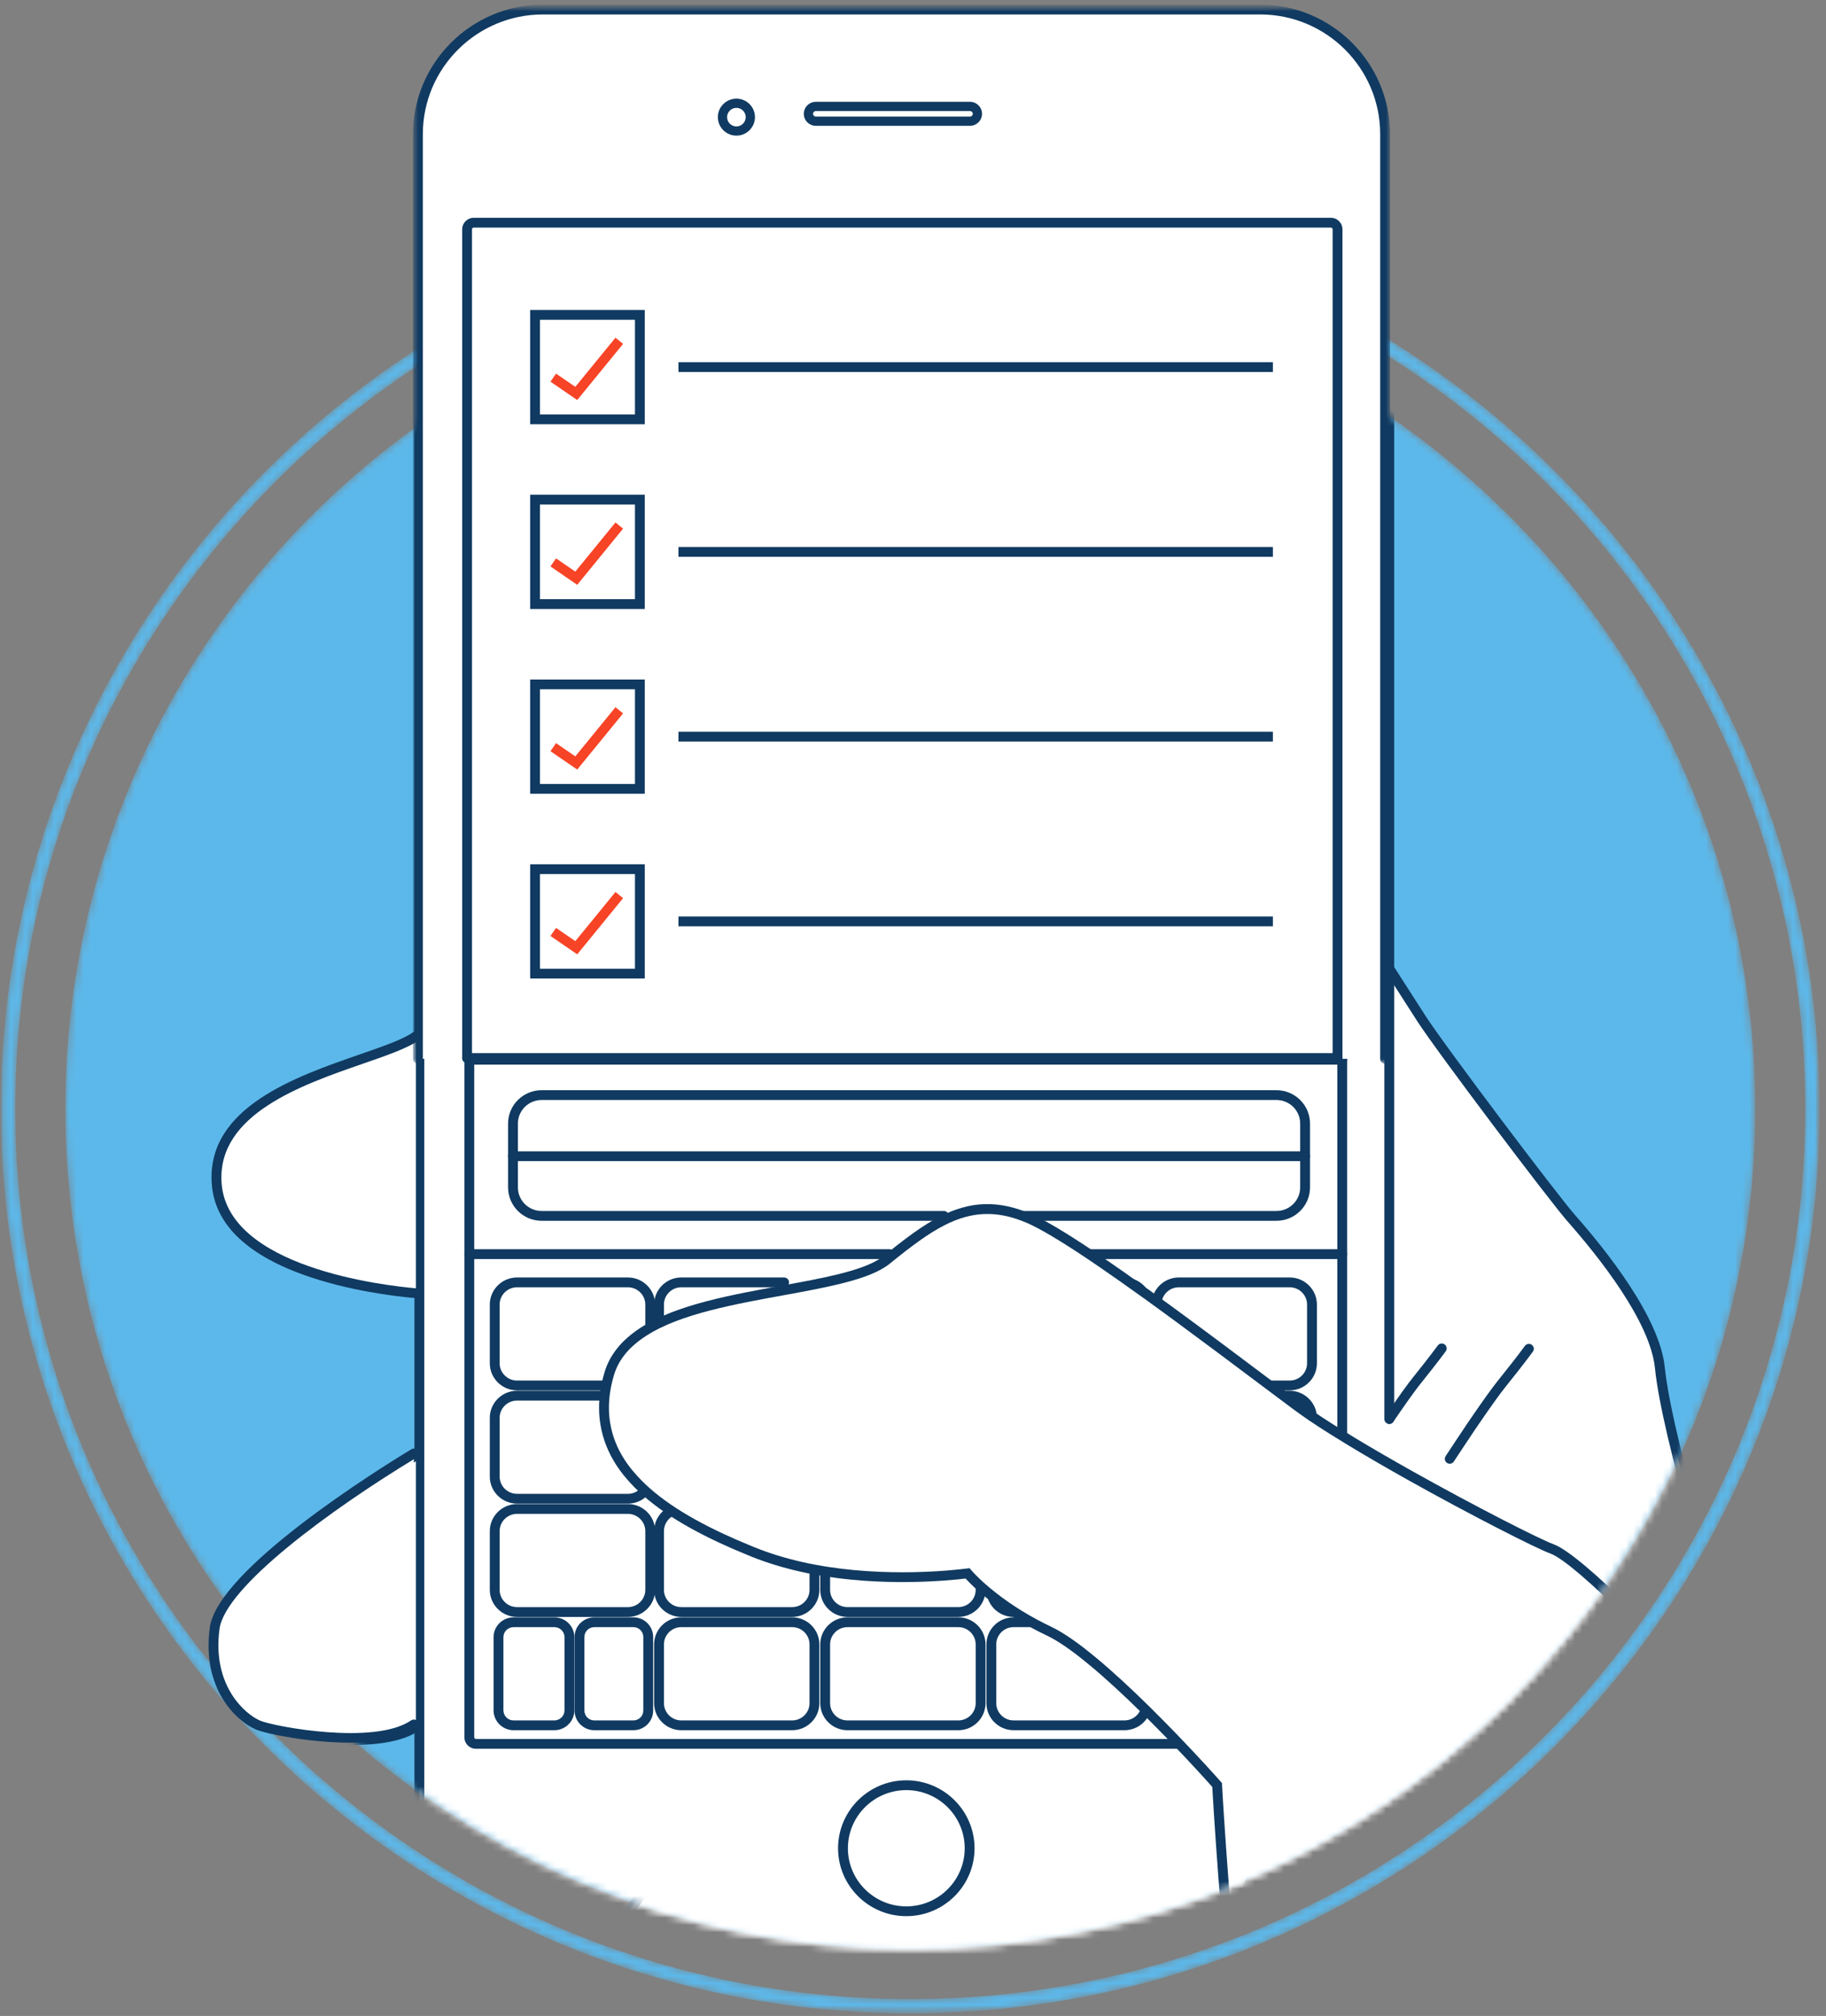
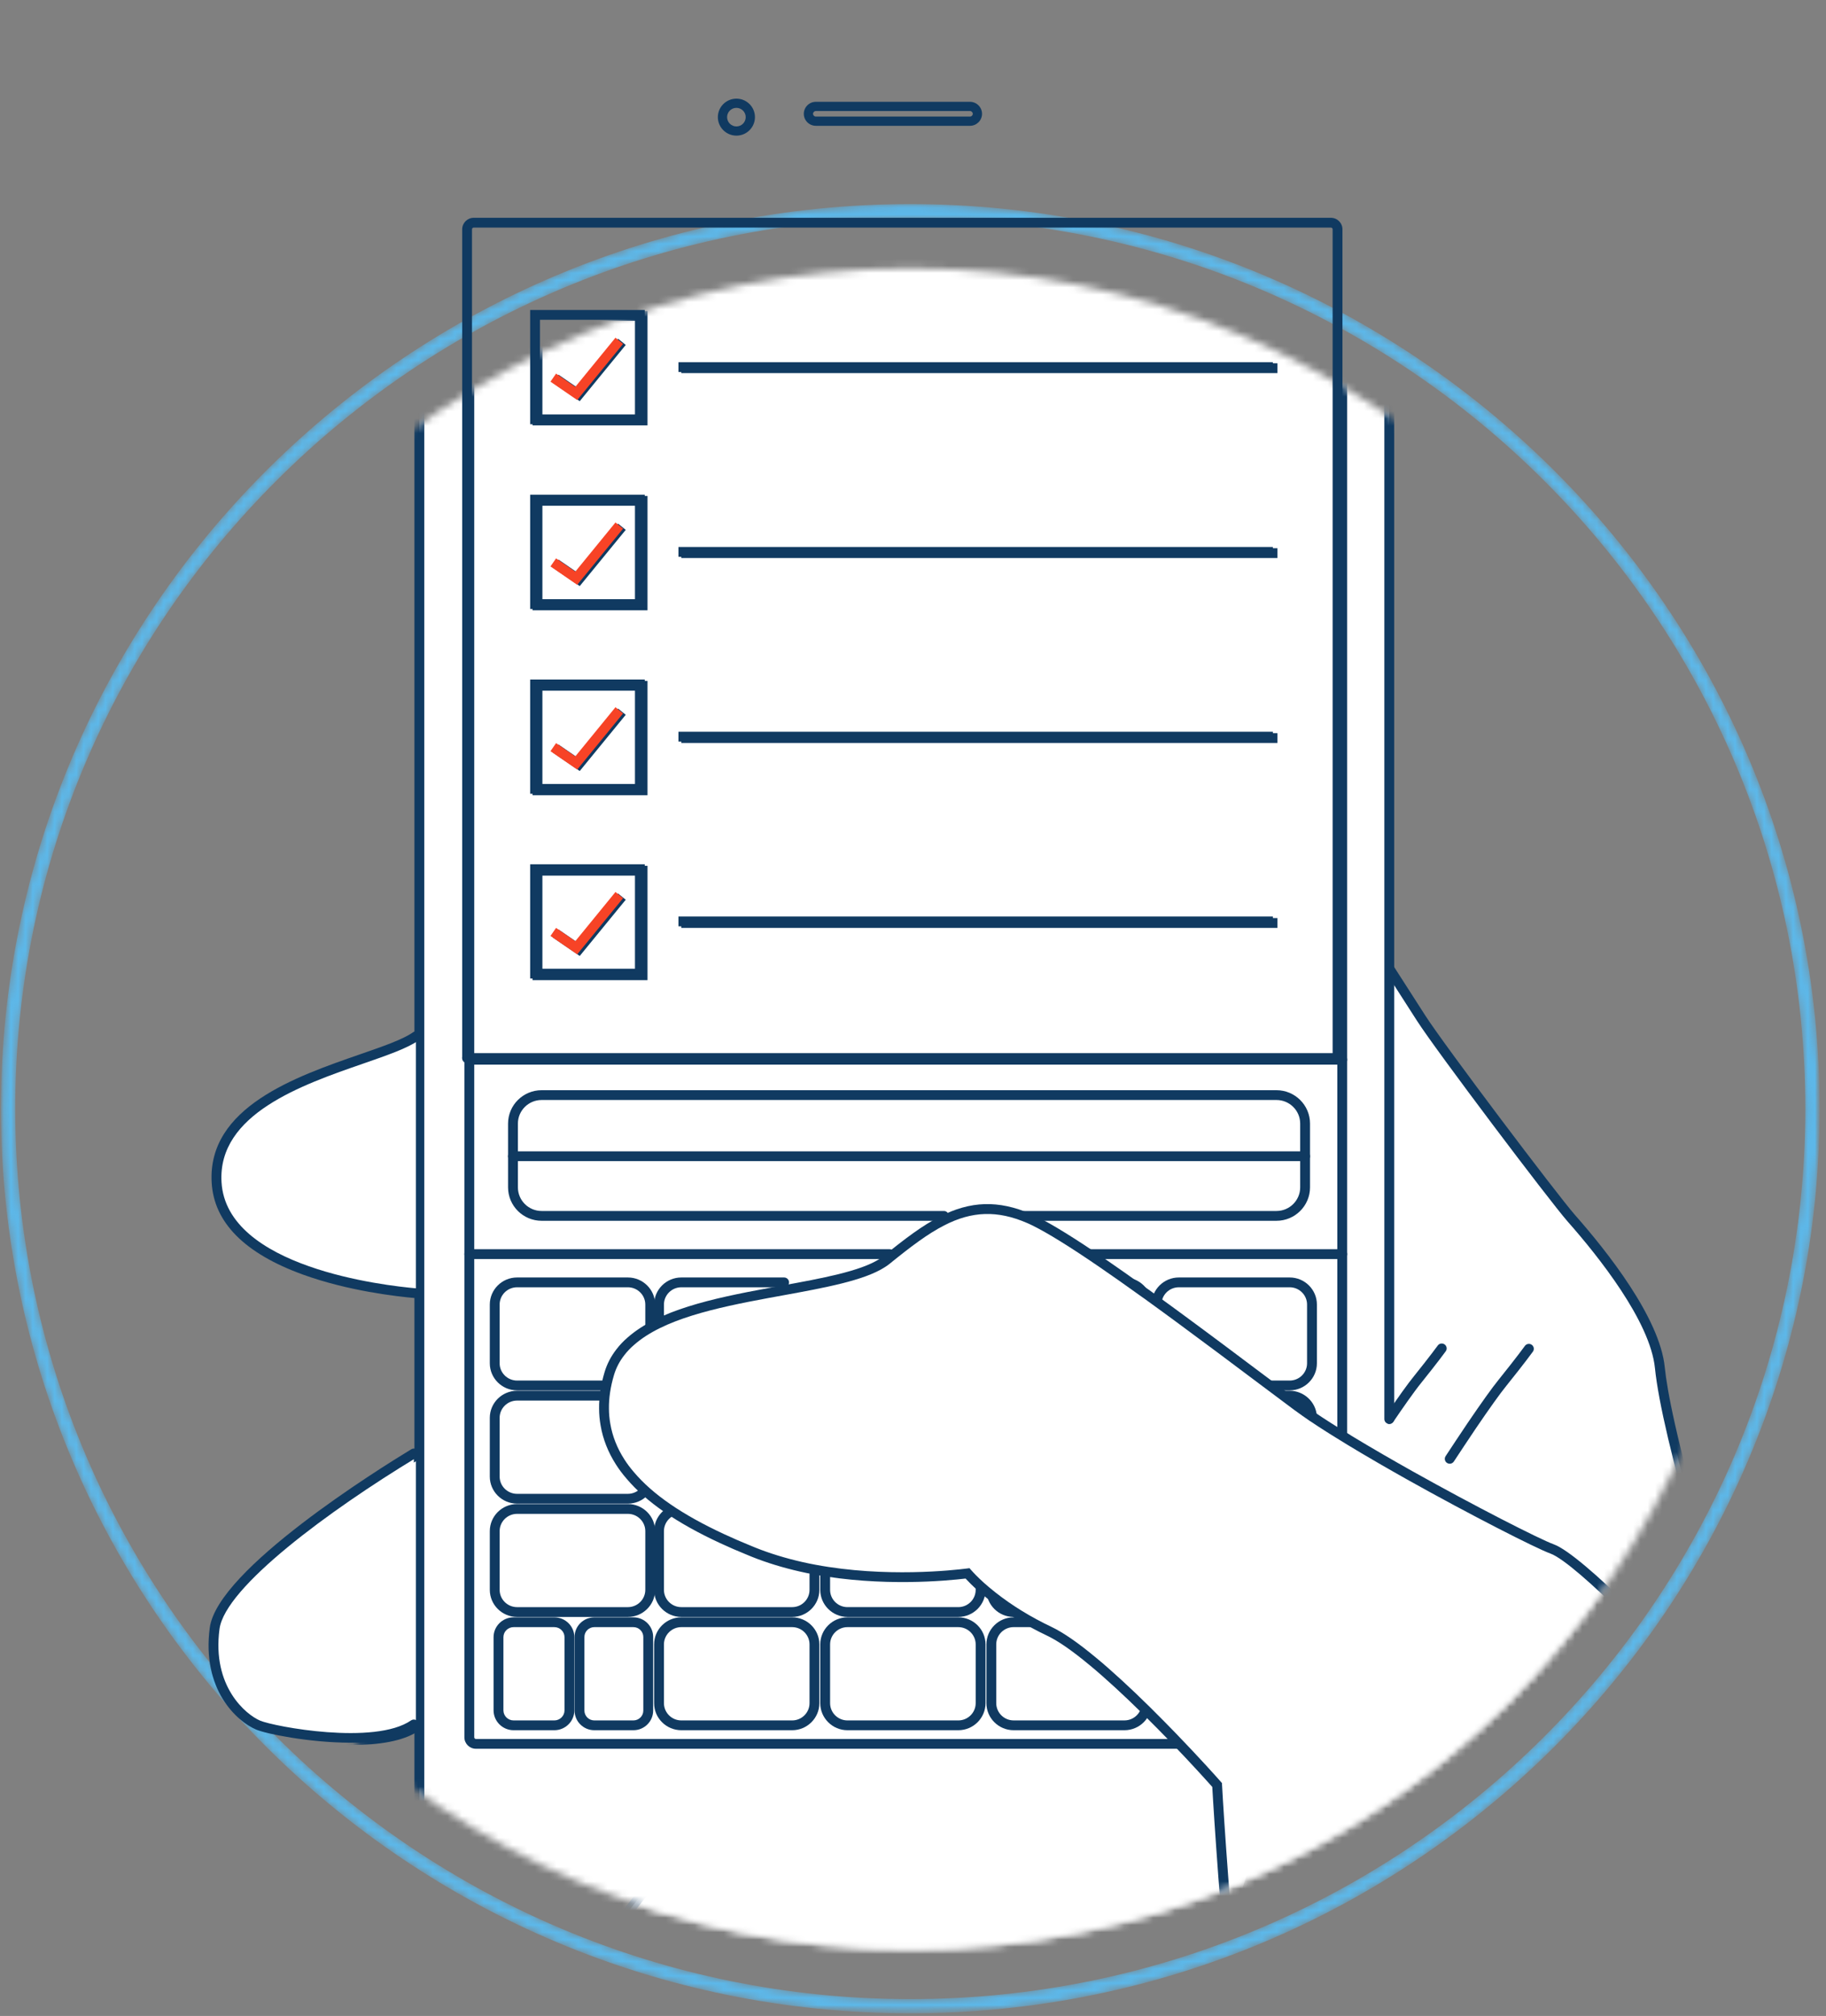
<svg xmlns="http://www.w3.org/2000/svg" fill="none" height="277" viewBox="0 0 251 277" width="251">
  <rect x="0" y="0" width="251" height="277" fill="#808080" stroke="none" />
  <mask id="a" height="277" maskUnits="userSpaceOnUse" width="251" x="0" y="0">
    <path d="m.125.639h250v276h-250z" fill="#fff" />
  </mask>
  <mask id="b" height="249" maskUnits="userSpaceOnUse" width="251" x="0" y="28">
    <path clip-rule="evenodd" d="m.125 152.341c0 68.538 56.075 124.298 125 124.298 68.925 0 125-55.76 125-124.298 0-68.538-56.075-124.298-125-124.298-68.925 0-125 55.76-125 124.298zm1.969.001c0-67.459 55.19-122.341 123.031-122.341 67.841 0 123.031 54.882 123.031 122.341 0 67.458-55.19 122.34-123.031 122.34-67.841 0-123.031-54.882-123.031-122.34z" fill="#fff" fill-rule="evenodd" />
  </mask>
  <mask id="c" height="232" maskUnits="userSpaceOnUse" width="234" x="8" y="36">
    <path clip-rule="evenodd" d="m8.983 152.341c0 63.783 51.999 115.489 116.142 115.489 64.144 0 116.142-51.706 116.142-115.489 0-63.783-51.998-115.489-116.142-115.489-64.143 0-116.142 51.706-116.142 115.489z" fill="#fff" fill-rule="evenodd" />
  </mask>
  <mask id="d" height="232" maskUnits="userSpaceOnUse" width="234" x="8" y="36">
    <path clip-rule="evenodd" d="m8.983 152.341c0 63.783 51.999 115.489 116.142 115.489 64.144 0 116.142-51.706 116.142-115.489 0-63.783-51.998-115.489-116.142-115.489-64.143 0-116.142 51.706-116.142 115.489z" fill="#fff" fill-rule="evenodd" />
  </mask>
  <mask id="e" height="232" maskUnits="userSpaceOnUse" width="234" x="8" y="36">
    <path clip-rule="evenodd" d="m8.983 152.341c0 63.783 51.999 115.489 116.142 115.489 64.144 0 116.142-51.706 116.142-115.489 0-63.783-51.998-115.489-116.142-115.489-64.143 0-116.142 51.706-116.142 115.489z" fill="#fff" fill-rule="evenodd" />
  </mask>
  <mask id="f" height="232" maskUnits="userSpaceOnUse" width="234" x="8" y="36">
    <path clip-rule="evenodd" d="m8.983 152.341c0 63.783 51.999 115.489 116.142 115.489 64.144 0 116.142-51.706 116.142-115.489 0-63.783-51.998-115.489-116.142-115.489-64.143 0-116.142 51.706-116.142 115.489z" fill="#fff" fill-rule="evenodd" />
  </mask>
  <mask id="g" height="232" maskUnits="userSpaceOnUse" width="234" x="8" y="36">
    <path clip-rule="evenodd" d="m8.983 152.341c0 63.783 51.999 115.489 116.142 115.489 64.144 0 116.142-51.706 116.142-115.489 0-63.783-51.998-115.489-116.142-115.489-64.143 0-116.142 51.706-116.142 115.489z" fill="#fff" fill-rule="evenodd" />
  </mask>
  <mask id="h" height="232" maskUnits="userSpaceOnUse" width="234" x="8" y="36">
    <path clip-rule="evenodd" d="m8.983 152.341c0 63.783 51.999 115.489 116.142 115.489 64.144 0 116.142-51.706 116.142-115.489 0-63.783-51.998-115.489-116.142-115.489-64.143 0-116.142 51.706-116.142 115.489z" fill="#fff" fill-rule="evenodd" />
  </mask>
  <mask id="i" height="232" maskUnits="userSpaceOnUse" width="234" x="8" y="36">
    <path clip-rule="evenodd" d="m8.983 152.341c0 63.783 51.999 115.489 116.142 115.489 64.144 0 116.142-51.706 116.142-115.489 0-63.783-51.998-115.489-116.142-115.489-64.143 0-116.142 51.706-116.142 115.489z" fill="#fff" fill-rule="evenodd" />
  </mask>
  <mask id="j" height="232" maskUnits="userSpaceOnUse" width="234" x="8" y="36">
    <path clip-rule="evenodd" d="m8.983 152.341c0 63.783 51.999 115.489 116.142 115.489 64.144 0 116.142-51.706 116.142-115.489 0-63.783-51.998-115.489-116.142-115.489-64.143 0-116.142 51.706-116.142 115.489z" fill="#fff" fill-rule="evenodd" />
  </mask>
  <mask id="k" height="232" maskUnits="userSpaceOnUse" width="234" x="8" y="36">
    <path clip-rule="evenodd" d="m8.983 152.341c0 63.783 51.999 115.489 116.142 115.489 64.144 0 116.142-51.706 116.142-115.489 0-63.783-51.998-115.489-116.142-115.489-64.143 0-116.142 51.706-116.142 115.489z" fill="#fff" fill-rule="evenodd" />
  </mask>
  <mask id="l" height="232" maskUnits="userSpaceOnUse" width="234" x="8" y="36">
-     <path clip-rule="evenodd" d="m8.983 152.341c0 63.783 51.999 115.489 116.142 115.489 64.144 0 116.142-51.706 116.142-115.489 0-63.783-51.998-115.489-116.142-115.489-64.143 0-116.142 51.706-116.142 115.489z" fill="#fff" fill-rule="evenodd" />
-   </mask>
+     </mask>
  <mask id="m" height="232" maskUnits="userSpaceOnUse" width="234" x="8" y="36">
    <path clip-rule="evenodd" d="m8.983 152.341c0 63.783 51.999 115.489 116.142 115.489 64.144 0 116.142-51.706 116.142-115.489 0-63.783-51.998-115.489-116.142-115.489-64.143 0-116.142 51.706-116.142 115.489z" fill="#fff" fill-rule="evenodd" />
  </mask>
  <mask id="n" height="232" maskUnits="userSpaceOnUse" width="234" x="8" y="36">
    <path clip-rule="evenodd" d="m8.983 152.341c0 63.783 51.999 115.489 116.142 115.489 64.144 0 116.142-51.706 116.142-115.489 0-63.783-51.998-115.489-116.142-115.489-64.143 0-116.142 51.706-116.142 115.489z" fill="#fff" fill-rule="evenodd" />
  </mask>
  <mask id="o" height="232" maskUnits="userSpaceOnUse" width="234" x="8" y="36">
    <path clip-rule="evenodd" d="m8.983 152.341c0 63.783 51.999 115.489 116.142 115.489 64.144 0 116.142-51.706 116.142-115.489 0-63.783-51.998-115.489-116.142-115.489-64.143 0-116.142 51.706-116.142 115.489z" fill="#fff" fill-rule="evenodd" />
  </mask>
  <mask id="p" height="232" maskUnits="userSpaceOnUse" width="234" x="8" y="36">
    <path clip-rule="evenodd" d="m8.983 152.341c0 63.783 51.999 115.489 116.142 115.489 64.144 0 116.142-51.706 116.142-115.489 0-63.783-51.998-115.489-116.142-115.489-64.143 0-116.142 51.706-116.142 115.489z" fill="#fff" fill-rule="evenodd" />
  </mask>
  <mask id="q" height="232" maskUnits="userSpaceOnUse" width="234" x="8" y="36">
    <path clip-rule="evenodd" d="m8.983 152.341c0 63.783 51.999 115.489 116.142 115.489 64.144 0 116.142-51.706 116.142-115.489 0-63.783-51.998-115.489-116.142-115.489-64.143 0-116.142 51.706-116.142 115.489z" fill="#fff" fill-rule="evenodd" />
  </mask>
  <mask id="r" height="232" maskUnits="userSpaceOnUse" width="234" x="8" y="36">
    <path clip-rule="evenodd" d="m8.983 152.341c0 63.783 51.999 115.489 116.142 115.489 64.144 0 116.142-51.706 116.142-115.489 0-63.783-51.998-115.489-116.142-115.489-64.143 0-116.142 51.706-116.142 115.489z" fill="#fff" fill-rule="evenodd" />
  </mask>
  <mask id="s" height="232" maskUnits="userSpaceOnUse" width="234" x="8" y="36">
    <path clip-rule="evenodd" d="m8.983 152.341c0 63.783 51.999 115.489 116.142 115.489 64.144 0 116.142-51.706 116.142-115.489 0-63.783-51.998-115.489-116.142-115.489-64.143 0-116.142 51.706-116.142 115.489z" fill="#fff" fill-rule="evenodd" />
  </mask>
  <mask id="t" height="232" maskUnits="userSpaceOnUse" width="234" x="8" y="36">
    <path clip-rule="evenodd" d="m8.983 152.341c0 63.783 51.999 115.489 116.142 115.489 64.144 0 116.142-51.706 116.142-115.489 0-63.783-51.998-115.489-116.142-115.489-64.143 0-116.142 51.706-116.142 115.489z" fill="#fff" fill-rule="evenodd" />
  </mask>
  <mask id="u" height="232" maskUnits="userSpaceOnUse" width="234" x="8" y="36">
    <path clip-rule="evenodd" d="m8.983 152.341c0 63.783 51.999 115.489 116.142 115.489 64.144 0 116.142-51.706 116.142-115.489 0-63.783-51.998-115.489-116.142-115.489-64.143 0-116.142 51.706-116.142 115.489z" fill="#fff" fill-rule="evenodd" />
  </mask>
  <mask id="v" height="232" maskUnits="userSpaceOnUse" width="234" x="8" y="36">
    <path clip-rule="evenodd" d="m8.983 152.341c0 63.783 51.999 115.489 116.142 115.489 64.144 0 116.142-51.706 116.142-115.489 0-63.783-51.998-115.489-116.142-115.489-64.143 0-116.142 51.706-116.142 115.489z" fill="#fff" fill-rule="evenodd" />
  </mask>
  <mask id="w" height="232" maskUnits="userSpaceOnUse" width="234" x="8" y="36">
    <path clip-rule="evenodd" d="m8.983 152.341c0 63.783 51.999 115.489 116.142 115.489 64.144 0 116.142-51.706 116.142-115.489 0-63.783-51.998-115.489-116.142-115.489-64.143 0-116.142 51.706-116.142 115.489z" fill="#fff" fill-rule="evenodd" />
  </mask>
  <mask id="x" height="232" maskUnits="userSpaceOnUse" width="234" x="8" y="36">
    <path clip-rule="evenodd" d="m8.983 152.341c0 63.783 51.999 115.489 116.142 115.489 64.144 0 116.142-51.706 116.142-115.489 0-63.783-51.998-115.489-116.142-115.489-64.143 0-116.142 51.706-116.142 115.489z" fill="#fff" fill-rule="evenodd" />
  </mask>
  <mask id="y" height="232" maskUnits="userSpaceOnUse" width="234" x="8" y="36">
    <path clip-rule="evenodd" d="m8.983 152.341c0 63.783 51.999 115.489 116.142 115.489 64.144 0 116.142-51.706 116.142-115.489 0-63.783-51.998-115.489-116.142-115.489-64.143 0-116.142 51.706-116.142 115.489z" fill="#fff" fill-rule="evenodd" />
  </mask>
  <mask id="z" height="232" maskUnits="userSpaceOnUse" width="234" x="8" y="36">
    <path clip-rule="evenodd" d="m8.983 152.341c0 63.783 51.999 115.489 116.142 115.489 64.144 0 116.142-51.706 116.142-115.489 0-63.783-51.998-115.489-116.142-115.489-64.143 0-116.142 51.706-116.142 115.489z" fill="#fff" fill-rule="evenodd" />
  </mask>
  <mask id="A" height="232" maskUnits="userSpaceOnUse" width="234" x="8" y="36">
    <path clip-rule="evenodd" d="m8.983 152.341c0 63.783 51.999 115.489 116.142 115.489 64.144 0 116.142-51.706 116.142-115.489 0-63.783-51.998-115.489-116.142-115.489-64.143 0-116.142 51.706-116.142 115.489z" fill="#fff" fill-rule="evenodd" />
  </mask>
  <mask id="B" height="232" maskUnits="userSpaceOnUse" width="234" x="8" y="36">
    <path clip-rule="evenodd" d="m8.983 152.341c0 63.783 51.999 115.489 116.142 115.489 64.144 0 116.142-51.706 116.142-115.489 0-63.783-51.998-115.489-116.142-115.489-64.143 0-116.142 51.706-116.142 115.489z" fill="#fff" fill-rule="evenodd" />
  </mask>
  <mask id="C" height="232" maskUnits="userSpaceOnUse" width="234" x="8" y="36">
    <path clip-rule="evenodd" d="m8.983 152.341c0 63.783 51.999 115.489 116.142 115.489 64.144 0 116.142-51.706 116.142-115.489 0-63.783-51.998-115.489-116.142-115.489-64.143 0-116.142 51.706-116.142 115.489z" fill="#fff" fill-rule="evenodd" />
  </mask>
  <mask id="D" height="232" maskUnits="userSpaceOnUse" width="234" x="8" y="36">
    <path clip-rule="evenodd" d="m8.983 152.341c0 63.783 51.999 115.489 116.142 115.489 64.144 0 116.142-51.706 116.142-115.489 0-63.783-51.998-115.489-116.142-115.489-64.143 0-116.142 51.706-116.142 115.489z" fill="#fff" fill-rule="evenodd" />
  </mask>
  <mask id="E" height="232" maskUnits="userSpaceOnUse" width="234" x="8" y="36">
    <path clip-rule="evenodd" d="m8.983 152.341c0 63.783 51.999 115.489 116.142 115.489 64.144 0 116.142-51.706 116.142-115.489 0-63.783-51.998-115.489-116.142-115.489-64.143 0-116.142 51.706-116.142 115.489z" fill="#fff" fill-rule="evenodd" />
  </mask>
  <mask id="F" height="232" maskUnits="userSpaceOnUse" width="234" x="8" y="36">
    <path clip-rule="evenodd" d="m8.983 152.341c0 63.783 51.999 115.489 116.142 115.489 64.144 0 116.142-51.706 116.142-115.489 0-63.783-51.998-115.489-116.142-115.489-64.143 0-116.142 51.706-116.142 115.489z" fill="#fff" fill-rule="evenodd" />
  </mask>
  <mask id="G" height="232" maskUnits="userSpaceOnUse" width="234" x="8" y="36">
    <path clip-rule="evenodd" d="m8.983 152.341c0 63.783 51.999 115.489 116.142 115.489 64.144 0 116.142-51.706 116.142-115.489 0-63.783-51.998-115.489-116.142-115.489-64.143 0-116.142 51.706-116.142 115.489z" fill="#fff" fill-rule="evenodd" />
  </mask>
  <mask id="H" height="232" maskUnits="userSpaceOnUse" width="234" x="8" y="36">
    <path clip-rule="evenodd" d="m8.983 152.341c0 63.783 51.999 115.489 116.142 115.489 64.144 0 116.142-51.706 116.142-115.489 0-63.783-51.998-115.489-116.142-115.489-64.143 0-116.142 51.706-116.142 115.489z" fill="#fff" fill-rule="evenodd" />
  </mask>
  <mask id="I" height="232" maskUnits="userSpaceOnUse" width="234" x="8" y="36">
    <path clip-rule="evenodd" d="m8.983 152.341c0 63.783 51.999 115.489 116.142 115.489 64.144 0 116.142-51.706 116.142-115.489 0-63.783-51.998-115.489-116.142-115.489-64.143 0-116.142 51.706-116.142 115.489z" fill="#fff" fill-rule="evenodd" />
  </mask>
  <mask id="J" height="232" maskUnits="userSpaceOnUse" width="234" x="8" y="36">
    <path clip-rule="evenodd" d="m8.983 152.341c0 63.783 51.999 115.489 116.142 115.489 64.144 0 116.142-51.706 116.142-115.489 0-63.783-51.998-115.489-116.142-115.489-64.143 0-116.142 51.706-116.142 115.489z" fill="#fff" fill-rule="evenodd" />
  </mask>
  <mask id="K" height="147" maskUnits="userSpaceOnUse" width="136" x="56" y="0">
    <path clip-rule="evenodd" d="m56.773.639h134.297v145.521h-134.297z" fill="#fff" fill-rule="evenodd" />
  </mask>
  <g mask="url(#a)">
    <g mask="url(#b)">
      <path clip-rule="evenodd" d="m.125 152.341c0 68.538 56.075 124.298 125 124.298 68.925 0 125-55.76 125-124.298 0-68.538-56.075-124.298-125-124.298-68.925 0-125 55.76-125 124.298zm1.969.001c0-67.459 55.19-122.341 123.031-122.341 67.841 0 123.031 54.882 123.031 122.341 0 67.458-55.19 122.34-123.031 122.34-67.841 0-123.031-54.882-123.031-122.34z" fill="#5cb8ea" fill-rule="evenodd" />
    </g>
    <g mask="url(#c)">
-       <path clip-rule="evenodd" d="m8.983 152.341c0 63.783 51.999 115.489 116.142 115.489 64.144 0 116.142-51.706 116.142-115.489 0-63.783-51.998-115.489-116.142-115.489-64.143 0-116.142 51.706-116.142 115.489z" fill="#5cb8ea" fill-rule="evenodd" />
-     </g>
+       </g>
    <g mask="url(#d)">
      <path clip-rule="evenodd" d="m250.727 263.717c1.618 3.958 3.259 7.515 4.722 10.01 5.17 8.798 22.128 30.07 29.504 40.706 7.376 10.626 11.432 17.229 15.855 25.295 4.424 8.066 25.439 58.301 34.295 81.036 8.848 22.734 16.591 47.663 16.591 47.663l-111.8 7.094s-2.904-9.625-7.579-27.768c0 0-14.82-59.398-24.567-64.874-9.748-5.477-20.763-14.323-23.725-16.845-2.972-2.532-21.605-26.123-25.845-34.546-4.239-8.431-18.227-37.432-18.227-38.885 0-1.454-1.258-5.602-2.719-7.055-1.462-1.454-9.39-8.712-10.009-8.712-.629 0-15.652 1.242-20.037.617 0 0-7.454 9.827-10.58 11.069 0 0-3.475 13.302-6.766 16.882-2.895 3.138-15.623 12.514-19.998 4.005-4.385-8.509 1.664-19.299 2.081-20.753.426-1.443 2.294-7.883 3.552-10.578.398-.866.969-2.156 1.559-3.513l112.497-143.725c1.906 2.964 4.375 6.805 5.817 9.057 2.584 4.033 18.072 24.564 20.647 27.5 2.584 2.926 11.432 13.196 12.167 20.531.745 7.334 5.17 22.369 5.905 24.93.735 2.569 7.376 17.604 8.111 23.841.528 4.462 4.462 17.019 8.549 27.018z" fill="#fff" fill-rule="evenodd" />
    </g>
    <g mask="url(#e)">
      <path clip-rule="evenodd" d="m127.223 276.162c1.15 0 10.397 8.819 10.487 8.908 1.657 1.647 2.919 5.987 2.919 7.531.263 1.752 13.487 29.303 18.155 38.586 4.111 8.169 22.55 31.668 25.679 34.334 3.363 2.863 14.159 11.455 23.617 16.77 9.888 5.555 24.284 62.862 24.892 65.299 4.022 15.608 6.76 25.001 7.418 27.225l110.401-7.006c-1.413-4.487-8.474-26.641-16.319-46.804-8.646-22.192-29.844-72.906-34.258-80.956-4.718-8.603-8.858-15.207-15.819-25.235-2.917-4.208-7.305-10.039-11.95-16.213-7.1-9.436-14.442-19.194-17.58-24.535-1.381-2.355-3.029-5.847-4.765-10.098-4.033-9.864-8.049-22.571-8.594-27.192-.514-4.361-4.109-13.451-6.255-18.883-.938-2.371-1.615-4.083-1.835-4.852l-.152-.525c-3.361-11.63-5.304-19.881-5.776-24.522-.646-6.446-7.797-15.394-12.003-20.154-2.532-2.889-18.078-23.478-20.708-27.582-1.315-2.054-3.483-5.428-5.3-8.254l-111.856 142.905c-.581 1.334-1.14 2.594-1.53 3.446-.781 1.672-1.937 5.112-3.443 10.229l-.076.26c-.07.244-.239.632-.497 1.221-1.436 3.285-5.251 12.011-1.631 19.035.928 1.807 2.277 2.806 4.119 3.055 5.156.691 12.557-4.799 14.777-7.207 3.14-3.417 6.576-16.466 6.609-16.597.055-.207.205-.377.406-.456 2.42-.961 8.248-8.158 10.29-10.85.148-.195.396-.299.637-.26 3.533.503 14.283-.242 18.33-.521.91-.063 1.495-.102 1.611-.102zm112.671 200.033c-.297 0-.563-.193-.649-.48-.029-.097-2.961-9.846-7.586-27.795-.15-.597-14.86-59.182-24.244-64.456-9.554-5.367-20.442-14.032-23.833-16.918-3.174-2.704-21.85-26.495-26.01-34.756-2.977-5.922-18.298-37.363-18.298-39.188 0-1.306-1.193-5.257-2.522-6.579-1.685-1.676-8.507-7.856-9.643-8.509-.225.012-.716.047-1.404.094-3.946.274-14.21.983-18.217.56-1.398 1.822-7.214 9.25-10.309 10.832-.558 2.077-3.719 13.463-6.84 16.858-2.057 2.232-9.993 8.443-15.957 7.632-2.284-.308-4.014-1.578-5.144-3.775-3.913-7.59.09-16.741 1.595-20.186.211-.48.392-.895.439-1.057l.077-.264c.568-1.932 2.296-7.81 3.512-10.414.394-.858.963-2.144 1.552-3.497.022-.053.051-.101.086-.146l112.498-143.724c.135-.173.352-.274.566-.26.219.01.42.126.538.31 1.908 2.965 4.375 6.806 5.818 9.058 2.615 4.081 18.069 24.549 20.586 27.419 4.311 4.88 11.646 14.087 12.331 20.907.318 3.135 1.571 9.893 5.729 24.283l.153.528c.203.707.905 2.483 1.792 4.73 2.311 5.847 5.806 14.685 6.341 19.219.533 4.524 4.507 17.067 8.503 26.842h.001c1.712 4.193 3.33 7.625 4.679 9.925 3.1 5.275 10.418 15.002 17.496 24.407 4.652 6.185 9.047 12.025 11.98 16.255 6.99 10.071 11.15 16.706 15.892 25.355 4.434 8.086 25.676 58.893 34.332 81.115 8.755 22.496 16.529 47.459 16.607 47.708.062.198.028.412-.09.582s-.307.276-.513.289l-111.8 7.094c-.015.001-.03.002-.044.002z" fill="#103a61" fill-rule="evenodd" />
    </g>
    <g mask="url(#f)">
      <path clip-rule="evenodd" d="m180.334 195.262c-.119 0-.24-.031-.351-.097-1.689-1.021-3.194-1.977-4.476-2.841-.31-.208-.391-.627-.181-.935.21-.307.63-.388.94-.179 1.264.852 2.751 1.794 4.42 2.803.32.194.422.608.228.926-.128.208-.352.323-.58.323z" fill="#103a61" fill-rule="evenodd" />
    </g>
    <g mask="url(#g)">
      <path clip-rule="evenodd" d="m175.877 192.442c-.132 0-.265-.038-.382-.119-.671-.456-1.286-.894-1.836-1.297l-.087-.062c-.01-.005-.073-.05-.081-.057-1.327-.983-2.982-2.225-4.847-3.625-2.979-2.236-6.493-4.874-10.067-7.499l-1.574-1.148c-.301-.221-.365-.643-.143-.942.22-.299.643-.364.947-.142l1.575 1.15c3.577 2.627 7.095 5.268 10.078 7.507 1.862 1.398 3.514 2.637 4.838 3.619l.084.058c.617.45 1.222.88 1.879 1.328.308.209.387.629.175.936-.13.19-.342.293-.559.293z" fill="#103a61" fill-rule="evenodd" />
    </g>
    <g mask="url(#h)">
      <path clip-rule="evenodd" d="m157.395 178.756c-.14 0-.279-.043-.4-.131-.863-.632-1.717-1.255-2.57-1.869-.304-.218-.371-.639-.153-.94.22-.3.642-.37.947-.151.855.616 1.713 1.241 2.579 1.876.301.22.365.642.143.941-.132.179-.337.274-.546.274z" fill="#103a61" fill-rule="evenodd" />
    </g>
    <g mask="url(#i)">
      <path clip-rule="evenodd" d="m190.966 195.652c-.13 0-.262-.038-.378-.116-.31-.209-.39-.627-.181-.934 1.835-2.696 3.077-4.428 3.909-5.454 2.31-2.875 3.304-4.252 3.314-4.266.217-.301.64-.373.945-.155.304.216.374.636.156.939-.04.056-1.019 1.413-3.359 4.325-1.063 1.311-2.703 3.69-3.844 5.366-.13.192-.344.295-.562.295z" fill="#103a61" fill-rule="evenodd" />
    </g>
    <g mask="url(#j)">
      <path clip-rule="evenodd" d="m190.968 194.978v-60.119-116.302c0-9.461-7.713-17.14-17.227-17.14h-98.87c-9.514 0-17.227 7.679-17.227 17.14v127.274 32.433 21.309 34.234 18.975c0 9.461 7.713 17.13 17.227 17.13h10.387 47.161 35.109" fill="#fff" fill-rule="evenodd" />
    </g>
    <g mask="url(#k)">
      <path clip-rule="evenodd" d="m167.528 270.586h-92.657c-9.872 0-17.904-7.987-17.904-17.803v-234.226c0-9.822 8.032-17.813 17.904-17.813h98.87c9.871 0 17.903 7.991 17.903 17.813v176.423c0 .371-.303.673-.676.673-.374 0-.677-.302-.677-.673v-176.423c0-9.079-7.425-16.466-16.55-16.466h-98.87c-9.125 0-16.55 7.387-16.55 16.466v234.226c0 9.074 7.425 16.456 16.55 16.456h92.657c.374 0 .678.302.678.674s-.304.673-.678.673z" fill="#103a61" fill-rule="evenodd" />
    </g>
    <g mask="url(#l)">
      <path clip-rule="evenodd" d="m124.579 245.967c-4.426 0-8.028 3.584-8.028 7.991 0 4.402 3.602 7.982 8.028 7.982s8.028-3.58 8.028-7.982c0-4.407-3.602-7.991-8.028-7.991zm0 17.319c-5.173 0-9.381-4.185-9.381-9.328 0-5.15 4.208-9.339 9.381-9.339s9.381 4.189 9.381 9.339c0 5.143-4.208 9.328-9.381 9.328z" fill="#103a61" fill-rule="evenodd" />
    </g>
    <g mask="url(#m)">
      <path clip-rule="evenodd" d="m164.982 240.285h-99.561c-.875 0-1.587-.708-1.587-1.578v-207.064c0-.875.712-1.587 1.587-1.587h118.17c.875 0 1.587.712 1.587 1.587v165.423c0 .372-.303.674-.677.674s-.676-.302-.676-.674v-165.423c0-.132-.106-.24-.234-.24h-118.17c-.133 0-.232.103-.232.24v207.064c0 .13.101.231.232.231h99.561c.374 0 .677.301.677.674 0 .372-.303.673-.677.673z" fill="#103a61" fill-rule="evenodd" />
    </g>
    <g mask="url(#n)">
      <path clip-rule="evenodd" d="m184.501 146.286h-119.989c-.374 0-.677-.302-.677-.673 0-.373.303-.675.677-.675h119.989c.374 0 .677.302.677.675 0 .371-.303.673-.677.673z" fill="#103a61" fill-rule="evenodd" />
    </g>
    <g mask="url(#o)">
      <path clip-rule="evenodd" d="m175.46 167.74h-34.663c-.374 0-.677-.301-.677-.673 0-.373.303-.674.677-.674h34.663c1.798 0 3.261-1.455 3.261-3.243v-8.773c0-1.783-1.463-3.234-3.261-3.234h-101.007c-1.798 0-3.262 1.451-3.262 3.234v8.773c0 1.788 1.464 3.243 3.262 3.243h55.293c.374 0 .676.301.676.674 0 .372-.302.673-.676.673h-55.293c-2.544 0-4.615-2.059-4.615-4.59v-8.773c0-2.526 2.071-4.581 4.615-4.581h101.007c2.544 0 4.614 2.055 4.614 4.581v8.773c0 2.531-2.07 4.59-4.614 4.59z" fill="#103a61" fill-rule="evenodd" />
    </g>
    <g mask="url(#p)">
      <path clip-rule="evenodd" d="m179.398 159.545h-108.884c-.374 0-.676-.301-.676-.673s.302-.674.676-.674h108.884c.374 0 .677.302.677.674s-.303.673-.677.673z" fill="#103a61" fill-rule="evenodd" />
    </g>
    <g mask="url(#q)">
      <path clip-rule="evenodd" d="m184.501 172.994h-35.21c-.374 0-.677-.302-.677-.673 0-.373.303-.675.677-.675h35.21c.374 0 .677.302.677.675 0 .371-.303.673-.677.673z" fill="#103a61" fill-rule="evenodd" />
    </g>
    <g mask="url(#r)">
      <path clip-rule="evenodd" d="m122.295 172.994h-57.784c-.373 0-.676-.302-.676-.673 0-.373.303-.675.676-.675h57.784c.374 0 .678.302.678.675 0 .371-.304.673-.678.673z" fill="#103a61" fill-rule="evenodd" />
    </g>
    <g mask="url(#s)">
      <path clip-rule="evenodd" d="m86.304 191.039h-15.226c-2.069 0-3.751-1.67-3.751-3.721v-8.068c0-2.052 1.682-3.722 3.751-3.722h15.226c2.069 0 3.751 1.67 3.751 3.722v4.187c0 .372-.302.674-.676.674s-.677-.302-.677-.674v-4.187c0-1.309-1.076-2.374-2.398-2.374h-15.226c-1.322 0-2.398 1.065-2.398 2.374v8.068c0 1.31 1.076 2.374 2.398 2.374h15.226c.305 0 .6-.056.903-.172.349-.133.741.04.875.387.135.347-.039.736-.389.87-.454.174-.921.262-1.389.262z" fill="#103a61" fill-rule="evenodd" />
    </g>
    <g mask="url(#t)">
      <path clip-rule="evenodd" d="m86.304 206.605h-15.226c-2.069 0-3.751-1.67-3.751-3.722v-8.068c0-2.051 1.682-3.721 3.751-3.721h15.226c.578 0 1.119.12 1.606.358.337.163.476.566.312.901-.164.333-.571.474-.905.308-.302-.146-.643-.22-1.013-.22h-15.226c-1.322 0-2.398 1.065-2.398 2.374v8.068c0 1.31 1.076 2.374 2.398 2.374h15.226c1.322 0 2.398-1.064 2.398-2.374v-6.376c0-.372.303-.673.677-.673s.676.301.676.673v6.376c0 2.052-1.682 3.722-3.751 3.722z" fill="#103a61" fill-rule="evenodd" />
    </g>
    <g mask="url(#u)">
      <path clip-rule="evenodd" d="m71.079 208.008c-1.322 0-2.398 1.065-2.398 2.374v8.068c0 1.31 1.076 2.374 2.398 2.374h15.226c1.322 0 2.398-1.064 2.398-2.374v-8.068c0-1.309-1.076-2.374-2.398-2.374zm15.226 14.163h-15.226c-2.069 0-3.751-1.67-3.751-3.722v-8.067c0-2.052 1.682-3.722 3.751-3.722h15.226c2.069 0 3.751 1.67 3.751 3.722v8.067c0 2.052-1.682 3.722-3.751 3.722z" fill="#103a61" fill-rule="evenodd" />
    </g>
    <g mask="url(#v)">
      <path clip-rule="evenodd" d="m70.596 223.573c-.77 0-1.397.619-1.397 1.38v10.049c0 .765.627 1.388 1.397 1.388h5.604c.77 0 1.397-.623 1.397-1.388v-10.049c0-.761-.627-1.38-1.397-1.38zm5.604 14.163h-5.604c-1.517 0-2.751-1.227-2.751-2.735v-10.049c0-1.503 1.234-2.726 2.751-2.726h5.604c1.517 0 2.75 1.223 2.75 2.726v10.049c0 1.508-1.233 2.735-2.75 2.735z" fill="#103a61" fill-rule="evenodd" />
    </g>
    <g mask="url(#w)">
      <path clip-rule="evenodd" d="m81.693 223.573c-.75 0-1.36.607-1.36 1.352v10.113c0 .745.61 1.352 1.36 1.352h5.376c.75 0 1.36-.607 1.36-1.352v-10.113c0-.745-.61-1.352-1.36-1.352zm5.376 14.163h-5.376c-1.497 0-2.714-1.211-2.714-2.699v-10.112c0-1.488 1.217-2.699 2.714-2.699h5.376c1.497 0 2.714 1.211 2.714 2.699v10.112c0 1.488-1.217 2.699-2.714 2.699z" fill="#103a61" fill-rule="evenodd" />
    </g>
    <g mask="url(#x)">
      <path clip-rule="evenodd" d="m90.589 182.836c-.374 0-.677-.302-.677-.673v-2.913c0-2.052 1.679-3.722 3.742-3.722h14.126c.374 0 .681.302.681.674s-.299.674-.673.674h-14.134c-1.317 0-2.388 1.065-2.388 2.374v2.913c0 .371-.303.673-.677.673z" fill="#103a61" fill-rule="evenodd" />
    </g>
    <g mask="url(#y)">
      <path clip-rule="evenodd" d="m101.949 206.604h-8.296c-2.063 0-3.741-1.67-3.741-3.722v-4.739c0-.372.303-.673.677-.673.374 0 .676.301.676.673v4.739c0 1.31 1.071 2.374 2.388 2.374h8.296c.374 0 .678.302.678.675 0 .371-.304.673-.678.673z" fill="#103a61" fill-rule="evenodd" />
    </g>
    <g mask="url(#z)">
      <path clip-rule="evenodd" d="m108.889 222.17h-15.236c-2.063 0-3.741-1.67-3.741-3.722v-8.067c0-2.052 1.678-3.722 3.741-3.722h11.498c.374 0 .677.302.677.674s-.303.673-.677.673h-11.498c-1.317 0-2.388 1.066-2.388 2.375v8.067c0 1.31 1.071 2.375 2.388 2.375h15.236c1.317 0 2.388-1.065 2.388-2.375v-8.067c0-.265-.037-.505-.109-.712-.122-.353.066-.735.421-.856s.74.066.86.417c.121.351.182.737.182 1.151v8.067c0 2.052-1.679 3.722-3.742 3.722z" fill="#103a61" fill-rule="evenodd" />
    </g>
    <g mask="url(#A)">
      <path clip-rule="evenodd" d="m131.728 222.17h-15.236c-2.063 0-3.741-1.671-3.741-3.722v-8.068c0-.244.023-.491.068-.711.074-.364.428-.599.797-.527.366.073.604.428.53.793-.028.139-.042.293-.042.445v8.068c0 1.31 1.071 2.374 2.388 2.374h15.236c1.317 0 2.388-1.064 2.388-2.374v-6.349c0-.372.304-.674.678-.674s.677.302.677.674v6.349c0 2.051-1.679 3.722-3.743 3.722z" fill="#103a61" fill-rule="evenodd" />
    </g>
    <g mask="url(#B)">
      <path clip-rule="evenodd" d="m157.398 178.763c-.177 0-.352-.07-.484-.209l-.009-.008c-.058-.06-.103-.131-.135-.207-.339-.817-1.125-1.389-2.001-1.458-.363-.027-.643-.335-.628-.696.013-.362.308-.648.671-.648 1.434.109 2.663.996 3.2 2.265.118.256.07.57-.145.774-.133.124-.302.187-.469.187z" fill="#103a61" fill-rule="evenodd" />
    </g>
    <g mask="url(#C)">
      <path clip-rule="evenodd" d="m148.882 222.171h-9.55c-2.063 0-3.743-1.67-3.743-3.722v-5.119c0-.371.304-.674.678-.674s.677.303.677.674v5.119c0 1.31 1.071 2.375 2.388 2.375h9.55c.374 0 .677.301.677.674 0 .371-.303.673-.677.673z" fill="#103a61" fill-rule="evenodd" />
    </g>
    <g mask="url(#D)">
      <path clip-rule="evenodd" d="m177.279 191.039h-3.384c-.374 0-.677-.301-.677-.673 0-.373.303-.674.677-.674h3.384c1.317 0 2.388-1.064 2.388-2.374v-8.068c0-1.309-1.071-2.374-2.388-2.374h-15.236c-1.317 0-2.387 1.06-2.387 2.365 0 .372-.304.673-.678.673s-.676-.301-.676-.673c0-2.047 1.678-3.713 3.741-3.713h15.236c2.063 0 3.742 1.67 3.742 3.722v8.068c0 2.051-1.679 3.721-3.742 3.721z" fill="#103a61" fill-rule="evenodd" />
    </g>
    <g mask="url(#E)">
      <path clip-rule="evenodd" d="m180.335 194.598-.677-.009c-.089-1.182-1.136-2.148-2.379-2.148h-1.392c-.374 0-.682-.301-.682-.673s.3-.674.674-.674h1.4c1.948 0 3.587 1.513 3.732 3.446z" fill="#103a61" fill-rule="evenodd" />
    </g>
    <g mask="url(#F)">
      <path clip-rule="evenodd" d="m93.653 223.573c-1.317 0-2.388 1.066-2.388 2.375v8.067c0 1.31 1.071 2.375 2.388 2.375h15.236c1.317 0 2.388-1.065 2.388-2.375v-8.067c0-1.309-1.071-2.375-2.388-2.375zm15.236 14.163h-15.236c-2.063 0-3.742-1.67-3.742-3.721v-8.068c0-2.051 1.679-3.721 3.742-3.721h15.236c2.063 0 3.741 1.67 3.741 3.721v8.068c0 2.051-1.678 3.721-3.741 3.721z" fill="#103a61" fill-rule="evenodd" />
    </g>
    <g mask="url(#G)">
      <path clip-rule="evenodd" d="m116.492 223.573c-1.317 0-2.388 1.066-2.388 2.375v8.067c0 1.31 1.071 2.375 2.388 2.375h15.236c1.317 0 2.389-1.065 2.389-2.375v-8.067c0-1.309-1.072-2.375-2.389-2.375zm15.236 14.163h-15.236c-2.063 0-3.742-1.67-3.742-3.721v-8.068c0-2.051 1.679-3.721 3.742-3.721h15.236c2.064 0 3.742 1.67 3.742 3.721v8.068c0 2.051-1.678 3.721-3.742 3.721z" fill="#103a61" fill-rule="evenodd" />
    </g>
    <g mask="url(#H)">
      <path clip-rule="evenodd" d="m154.567 237.736h-15.236c-2.063 0-3.741-1.671-3.741-3.722v-8.068c0-2.051 1.678-3.721 3.741-3.721h11.198c.374 0 .677.302.677.674 0 .371-.303.673-.677.673h-11.198c-1.317 0-2.388 1.065-2.388 2.374v8.068c0 1.31 1.071 2.374 2.388 2.374h15.236c1.317 0 2.389-1.064 2.389-2.374v-4.341c0-.372.303-.674.677-.674s.677.302.677.674v4.341c0 2.051-1.679 3.722-3.743 3.722z" fill="#103a61" fill-rule="evenodd" />
    </g>
    <g mask="url(#I)">
      <path clip-rule="evenodd" d="m164.582 237.735h-2.539c-2.063 0-3.741-1.67-3.741-3.721v-2.967c0-.372.302-.674.676-.674s.677.302.677.674v2.967c0 1.31 1.071 2.374 2.388 2.374h2.529c.374 0 .682.301.682.674 0 .372-.298.673-.672.673z" fill="#103a61" fill-rule="evenodd" />
    </g>
    <g clip-rule="evenodd" fill-rule="evenodd" mask="url(#J)">
      <g fill="#103a61">
        <path d="m74.558 57.102h13.093v-13.017h-13.093zm-1.353 1.347h15.8v-15.711h-15.8z" />
        <path d="m93.645 51.265h81.946v-1.347h-81.946z" />
        <path d="m79.691 55.121-3.687-2.528.77-1.108 2.656 1.822 5.535-6.761 1.049.85z" />
        <path d="m74.558 82.509h13.093v-13.018h-13.093zm-1.353 1.347h15.8v-15.711h-15.8z" />
        <path d="m93.645 76.674h81.946v-1.347h-81.946z" />
        <path d="m79.691 80.53-3.687-2.528.77-1.109 2.656 1.822 5.535-6.76 1.049.85z" />
        <path d="m74.558 107.921h13.093v-13.018h-13.093zm-1.353 1.347h15.8v-15.711h-15.8z" />
        <path d="m93.645 102.085h81.946v-1.348h-81.946z" />
        <path d="m79.691 105.94-3.687-2.529.77-1.108 2.656 1.822 5.535-6.761 1.049.85z" />
        <path d="m74.558 133.331h13.093v-13.018h-13.093zm-1.353 1.345h15.8v-15.711h-15.8z" />
        <path d="m93.645 127.494h81.946v-1.348h-81.946z" />
        <path d="m79.691 131.351-3.687-2.528.77-1.109 2.656 1.822 5.535-6.761 1.049.851z" />
      </g>
      <path d="m57.169 199.993c-3.713 2.245-26.408 16.246-27.457 24.044-1.139 8.497 3.99 12.466 5.99 13.312 1.892.807 16.14 3.574 21.467-.088" fill="#fff" />
      <path d="m48.392 239.766c-5.688 0-11.656-1.244-12.957-1.8-2.706-1.145-7.529-5.551-6.394-14.019 1.079-8.017 23.327-21.84 27.776-24.53.321-.195.737-.092.931.225.194.318.092.732-.227.926-12.036 7.276-26.364 17.812-27.138 23.558-1.064 7.948 3.671 11.792 5.585 12.603 1.939.827 15.806 3.423 20.816-.024.31-.211.732-.135.942.171.213.307.136.725-.17.938-2.126 1.46-5.59 1.952-9.164 1.952z" fill="#103a61" />
      <path d="m57.169 142.385c-5.307 3.791-28.17 6.518-27.398 20.066.693 12.249 22.506 14.818 27.398 15.242" fill="#fff" />
      <path d="m57.17 178.367c-.021 0-.039-.001-.06-.003-2.583-.224-9.26-.985-15.446-3.225-8.03-2.905-12.258-7.162-12.568-12.65-.591-10.353 11.546-14.558 20.41-17.628 3.166-1.097 5.899-2.044 7.269-3.022.303-.218.726-.148.945.154.217.302.149.723-.155.94-1.53 1.093-4.348 2.069-7.613 3.2-8.455 2.929-20.035 6.94-19.503 16.28.665 11.756 22.425 14.233 26.781 14.61.373.032.648.359.616.729-.032.351-.327.615-.674.615z" fill="#103a61" />
      <path d="m199.277 201.122c-.126 0-.254-.035-.369-.109-.313-.203-.401-.62-.197-.932.773-1.183 1.883-2.849 3.033-4.565 1.993-2.929 3.346-4.815 4.255-5.937 2.518-3.132 3.6-4.631 3.609-4.646.219-.301.64-.373.945-.156.305.216.374.637.158.939-.044.062-1.11 1.538-3.657 4.706-.875 1.08-2.243 2.991-4.186 5.845-1.144 1.706-2.251 3.369-3.023 4.549-.13.198-.346.306-.568.306z" fill="#103a61" />
      <path d="m240.534 241.313c-.043-.04-4.341-4.027-7.067-8.563-2.929-4.843-16.456-18.602-20.106-19.916-1.994-.725-10.975-5.301-19.566-10.111-1.354-.758-2.687-1.524-3.998-2.278-1.561-.908-3.071-1.795-4.495-2.663-.011-.008-.017-.022-.03-.029-1.831-1.107-3.449-2.133-4.811-3.052-.008-.006-.018-.006-.026-.011-.709-.483-1.359-.947-2.021-1.428l-.096-.069c-1.449-1.072-3.257-2.43-5.296-3.96-3.309-2.483-7.06-5.298-10.942-8.151l-1.716-1.251c0-.001-.001-.001-.001-.001-.003-.003-.005-.007-.009-.01-.942-.69-1.875-1.371-2.807-2.041-.007-.006-.017-.006-.025-.011-2.339-1.68-4.306-3.066-6.009-4.233-4.115-2.818-7.259-4.761-9.326-5.767-.264-.137-.527-.253-.77-.357-4.236-1.827-7.919-1.714-11.944.365-2.304 1.179-4.618 2.919-7.6 5.338-.174.138-.356.277-.575.41-2.755 1.787-8.13 2.767-13.82 3.805l-1.703.312h-.001c-.003 0-.005-.001-.008 0-7.681 1.417-14.918 2.994-19.064 6.655-.523.446-1.001.951-1.419 1.493-.7.894-1.216 1.884-1.532 2.943-.501 1.676-.744 3.3-.724 4.818 0 .717.068 1.459.2 2.201.303 1.783.982 3.505 2.014 5.114.395.625.863 1.25 1.387 1.854 2.647 3.132 6.773 5.973 12.613 8.682 1.281.593 2.433 1.094 3.505 1.525.285.121.569.242.846.351 1.997.799 4.193 1.474 6.529 2.004.616.141 1.24.271 1.849.379 9.63 1.809 18.969.789 21.025.525.32.363.919 1.002 1.819 1.812.465.413 1.01.875 1.637 1.367 2.295 1.808 4.918 3.418 7.795 4.784 1.558.743 3.551 2.121 5.93 4.1.588.476 1.174.982 1.771 1.508 2.336 2.051 4.996 4.588 7.708 7.353.498.505.978.99 1.447 1.476 3.365 3.481 5.8 6.223 6.064 6.521.052.06.099.113.139.158.024.473.058 1.043.097 1.702l.028.476c.407 6.652 1.512 22.114 2.777 33.025.415 3.585.797 6.268 1.166 8.203 1.21 6.406 7.784 23.291 12.465 34.868" fill="#fff" />
      <path d="m183.21 323.791c-5.045-12.476-11.31-28.673-12.503-34.994-.373-1.954-.756-4.653-1.173-8.252-1.265-10.903-2.371-26.393-2.779-33.06l-.04-.667c-.029-.479-.055-.91-.076-1.287-.47-.531-2.849-3.193-6.026-6.477-.468-.485-.945-.969-1.441-1.473-2.699-2.75-5.353-5.28-7.674-7.319-.59-.52-1.169-1.02-1.75-1.491-2.342-1.948-4.29-3.297-5.796-4.015-2.918-1.385-5.583-3.021-7.921-4.862-.638-.501-1.194-.973-1.668-1.393-.735-.662-1.271-1.208-1.636-1.603-2.488.296-11.586 1.172-20.883-.574-.613-.11-1.249-.242-1.875-.386-2.367-.536-4.597-1.221-6.63-2.035-.277-.108-.569-.232-.86-.356-1.076-.433-2.232-.936-3.525-1.534-5.932-2.752-10.134-5.651-12.845-8.86-.544-.627-1.032-1.279-1.442-1.928-1.08-1.683-1.79-3.487-2.109-5.361-.138-.782-.208-1.562-.208-2.313-.022-1.579.231-3.267.752-5.01.337-1.134.891-2.198 1.647-3.163.444-.578.954-1.114 1.511-1.591 4.27-3.77 11.605-5.371 19.381-6.806l.103-.019h.007l1.603-.293c5.626-1.026 10.934-1.995 13.574-3.707.209-.127.368-.251.523-.372 3.012-2.445 5.354-4.204 7.711-5.411 4.22-2.18 8.082-2.299 12.523-.385.258.112.538.234.816.379 2.085 1.014 5.253 2.971 9.396 5.808 1.698 1.166 3.642 2.534 5.941 4.185l.093.06c.947.68 1.881 1.362 2.826 2.054l1.723 1.261c3.979 2.923 7.844 5.824 10.949 8.157l.389.29c1.88 1.411 3.549 2.664 4.904 3.667l.086.061c.637.463 1.258.906 1.93 1.366l.099.06c1.342.906 2.951 1.928 4.787 3.038l.11.078c1.37.834 2.865 1.711 4.405 2.607 1.305.752 2.637 1.516 3.987 2.272 8.564 4.795 17.497 9.349 19.468 10.066 3.812 1.372 17.379 15.117 20.452 20.202 2.56 4.257 6.504 8.001 6.946 8.414l-.925.984.465-.489-.469.486c-.455-.426-4.526-4.29-7.179-8.702-2.809-4.649-16.287-18.381-19.754-19.629-2.019-.736-11.05-5.333-19.668-10.158-1.356-.759-2.691-1.526-4.005-2.282-1.566-.911-3.082-1.801-4.508-2.672l-.104-.071c-1.795-1.088-3.366-2.085-4.685-2.973l-.109-.066c-.712-.486-1.37-.955-2.035-1.439l-.092-.065c-1.367-1.012-3.04-2.268-4.921-3.679l-.389-.292c-3.103-2.329-6.966-5.228-10.937-8.147l-1.806-1.323c-.91-.664-1.776-1.296-2.64-1.918l-.093-.06c-2.338-1.68-4.3-3.061-6.01-4.233-4.087-2.8-7.197-4.723-9.238-5.717-.266-.137-.514-.245-.743-.344-4.032-1.738-7.535-1.632-11.362.345-2.254 1.154-4.534 2.869-7.484 5.262-.199.158-.404.314-.649.463-2.852 1.85-8.29 2.842-14.047 3.892l-1.809.331-.01-.001c-7.568 1.401-14.642 2.954-18.635 6.479-.495.423-.939.891-1.33 1.399-.655.837-1.131 1.751-1.42 2.724-.481 1.613-.717 3.167-.697 4.619 0 .682.063 1.382.189 2.093.288 1.698.935 3.335 1.918 4.868.377.597.824 1.193 1.329 1.776 2.588 3.063 6.637 5.845 12.386 8.512 1.271.588 2.407 1.082 3.473 1.512.292.123.571.242.841.348 1.972.789 4.133 1.453 6.431 1.974.607.138 1.221.266 1.819.374 9.62 1.806 19.028.748 20.819.519l.357-.046.238.27c.268.303.852.935 1.765 1.757.453.401.987.855 1.602 1.338 2.259 1.779 4.838 3.361 7.666 4.704 1.609.767 3.651 2.177 6.074 4.191.587.477 1.181.988 1.785 1.521 2.346 2.059 5.023 4.614 7.744 7.386.498.505.979.993 1.45 1.482 3.225 3.333 5.634 6.032 6.084 6.54l.292.333.014.236c.023.426.052.931.087 1.508l.039.666c.408 6.653 1.512 22.111 2.774 32.987.412 3.565.792 6.233 1.158 8.155 1.173 6.214 7.406 22.322 12.428 34.742z" fill="#103a61" />
    </g>
-     <path clip-rule="evenodd" d="m190.395 145.488v-127.052c0-9.451-7.691-17.123-17.178-17.123h-98.589c-9.487 0-17.178 7.672-17.179 17.123v127.052" fill="#fff" fill-rule="evenodd" />
    <g mask="url(#K)">
-       <path clip-rule="evenodd" d="m190.395 146.16c-.373 0-.676-.301-.676-.672v-127.052c0-9.071-7.402-16.451-16.502-16.451h-98.589c-9.1 0-16.503 7.38-16.505 16.451v127.052c0 .371-.302.672-.675.672s-.675-.301-.675-.672v-127.052c.001-9.813 8.011-17.797 17.855-17.797h98.589c9.844 0 17.853 7.984 17.853 17.797v127.052c0 .371-.303.672-.675.672z" fill="#103a61" fill-rule="evenodd" />
-     </g>
+       </g>
    <g clip-rule="evenodd" fill-rule="evenodd">
      <g fill="#103a61">
        <path d="m112.149 15.255c-.215 0-.39.174-.39.387 0 .205.179.378.39.378h21.181c.211 0 .389-.173.389-.378 0-.21-.178-.387-.389-.387zm21.181 2.031h-21.181c-.915 0-1.659-.737-1.659-1.644 0-.911.744-1.653 1.659-1.653h21.181c.914 0 1.658.742 1.658 1.653 0 .907-.744 1.644-1.658 1.644z" />
        <path d="m101.23 14.821c-.709 0-1.285.57-1.285 1.272 0 .705.576 1.279 1.285 1.279.703 0 1.275-.574 1.275-1.279 0-.702-.572-1.272-1.275-1.272zm0 3.816c-1.409 0-2.554-1.142-2.554-2.544 0-1.399 1.145-2.538 2.554-2.538 1.403 0 2.545 1.139 2.545 2.538 0 1.403-1.142 2.544-2.545 2.544z" />
        <path d="m183.856 146.052c-.373 0-.675-.301-.675-.673v-113.868c0-.133-.104-.239-.232-.239h-117.835c-.133 0-.233.103-.233.239v113.868c0 .372-.301.673-.674.673-.373 0-.675-.301-.675-.673v-113.868c0-.874.71-1.585 1.582-1.585h117.835c.873 0 1.583.712 1.583 1.585v113.868c0 .372-.303.673-.676.673z" />
        <path d="m183.856 146.052h-119.648c-.373 0-.675-.301-.675-.672 0-.373.302-.674.675-.674h119.648c.373 0 .676.301.676.674 0 .371-.303.672-.676.672z" />
        <path d="m74.225 56.945h13.056v-13.005h-13.056zm-1.35 1.346h15.755v-15.697h-15.755z" />
        <path d="m93.258 51.114h81.714v-1.346h-81.714z" />
      </g>
      <path d="m79.344 54.968-3.677-2.526.767-1.107 2.648 1.82 5.52-6.754 1.046.849z" fill="#f74326" />
      <path d="m74.225 82.33h13.056v-13.006h-13.056zm-1.35 1.347h15.755v-15.697h-15.755z" fill="#103a61" />
      <path d="m93.258 76.503h81.714v-1.346h-81.714z" fill="#103a61" />
      <path d="m79.344 80.355-3.677-2.526.767-1.107 2.648 1.82 5.52-6.754 1.046.849z" fill="#f74326" />
      <path d="m74.225 107.718h13.056v-13.006h-13.056zm-1.35 1.348h15.755v-15.698h-15.755z" fill="#103a61" />
      <path d="m93.258 101.889h81.714v-1.346h-81.714z" fill="#103a61" />
      <path d="m79.344 105.741-3.677-2.525.767-1.108 2.648 1.82 5.52-6.754 1.046.85z" fill="#f74326" />
      <path d="m74.225 133.106h13.056v-13.006h-13.056zm-1.35 1.345h15.755v-15.697h-15.755z" fill="#103a61" />
      <path d="m93.258 127.276h81.714v-1.346h-81.714z" fill="#103a61" />
      <path d="m79.344 131.129-3.677-2.526.767-1.107 2.648 1.82 5.52-6.754 1.046.849z" fill="#f74326" />
      <path d="m56.886 199.71c-3.702 2.243-26.333 16.231-27.379 24.023-1.135 8.489 3.979 12.454 5.973 13.299 1.886.807 16.094 3.571 21.406-.088" fill="#fff" />
      <path d="m48.133 239.448c-5.672 0-11.623-1.242-12.92-1.798-2.698-1.144-7.507-5.546-6.376-14.006 1.076-8.01 23.261-21.821 27.697-24.508.321-.195.735-.092.928.225.193.317.092.731-.227.924-12.002 7.27-26.289 17.796-27.061 23.537-1.061 7.941 3.661 11.782 5.569 12.592 1.933.827 15.761 3.42 20.757-.023.309-.212.729-.135.939.171.213.306.135.724-.17.936-2.12 1.459-5.574 1.95-9.138 1.95z" fill="#103a61" />
    </g>
  </g>
</svg>